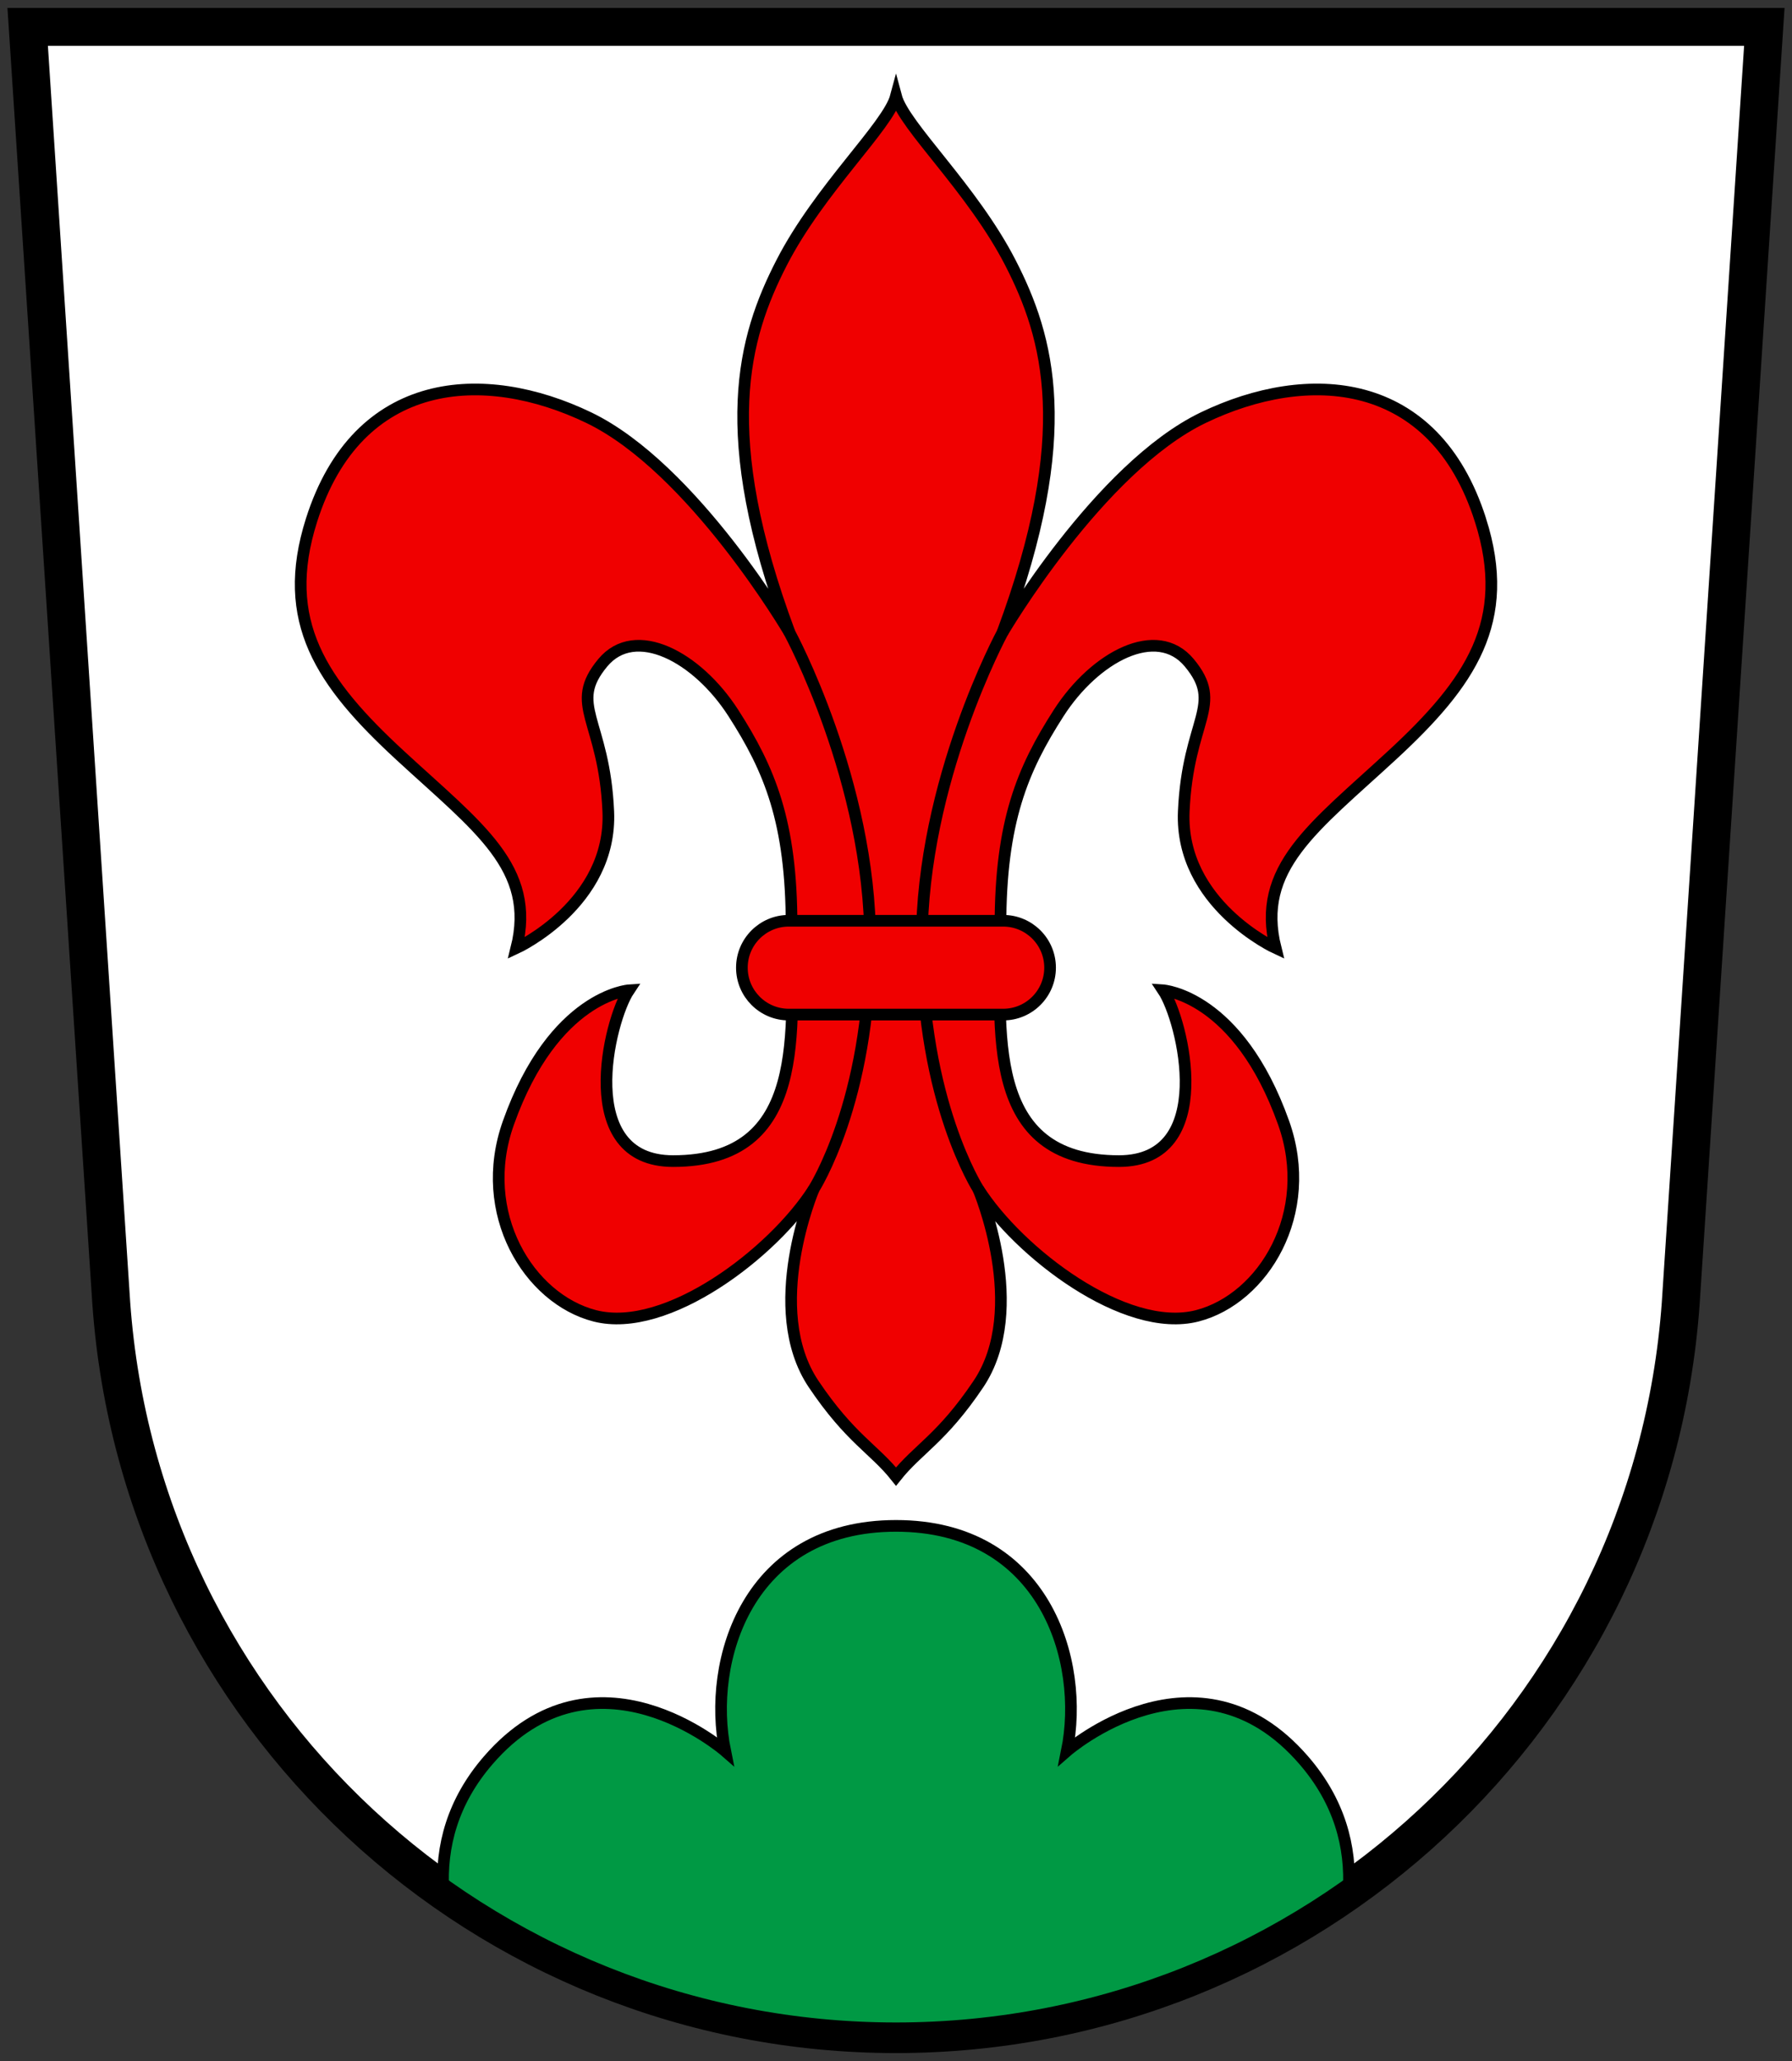
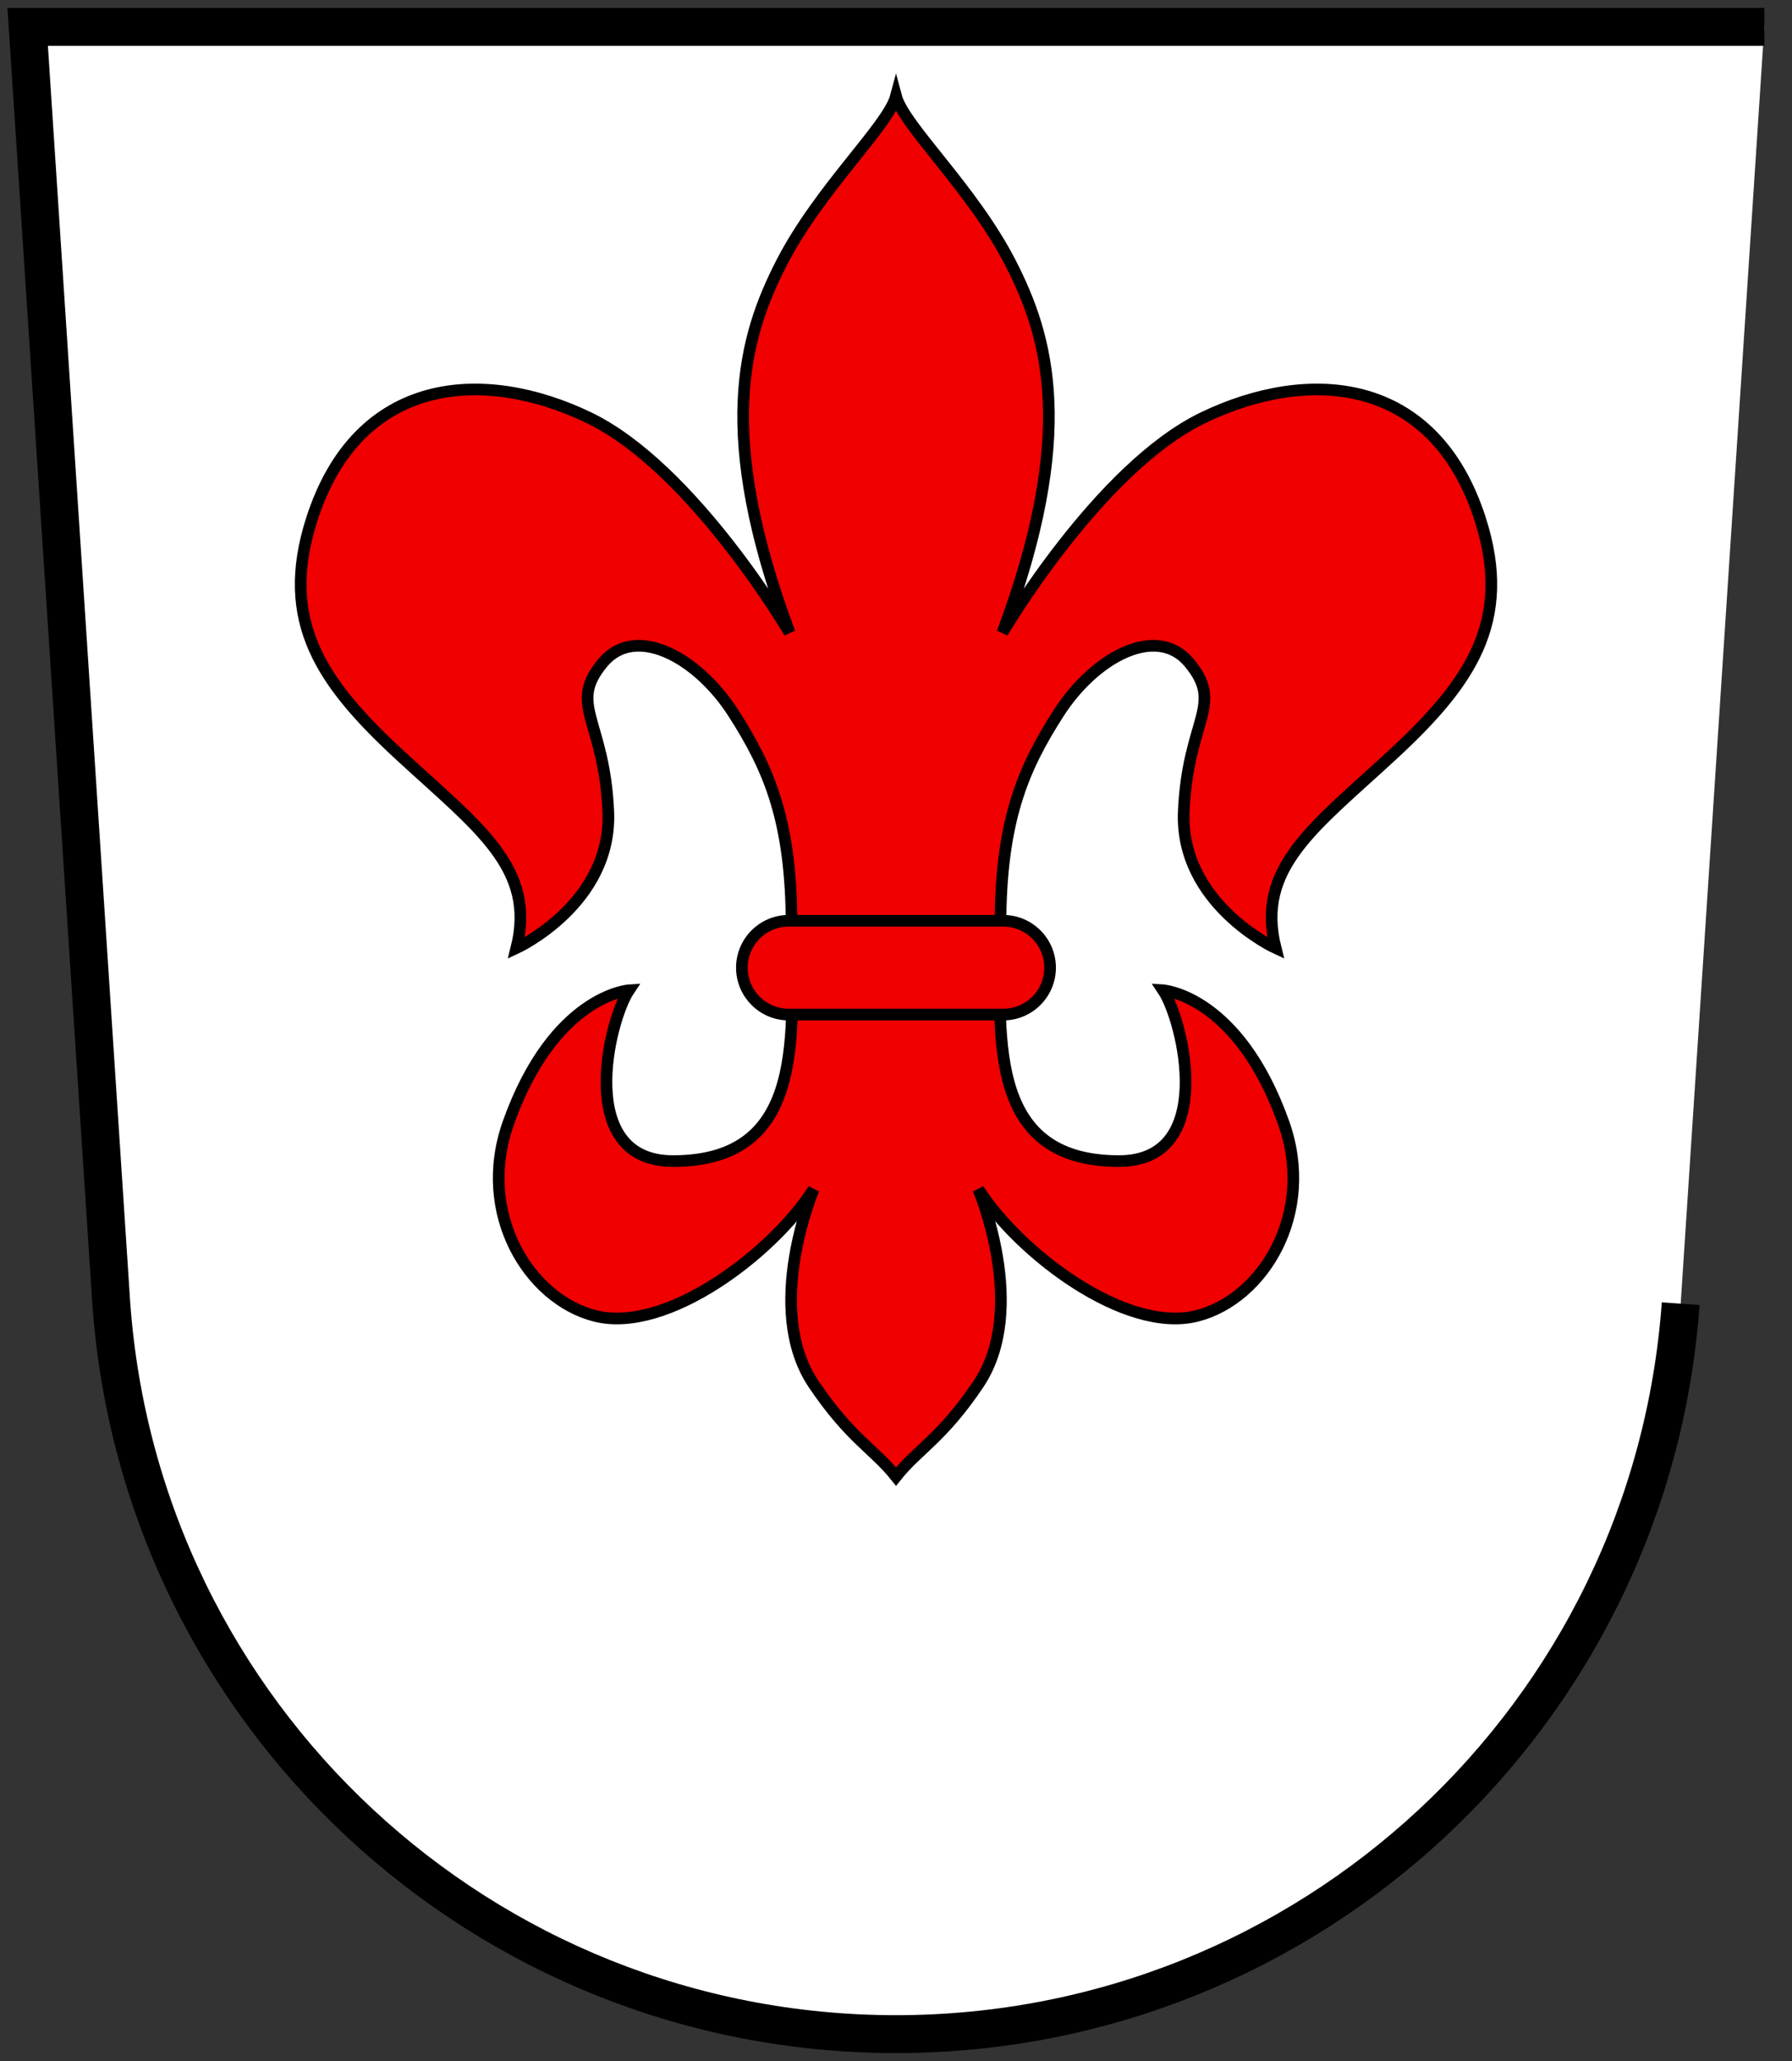
<svg xmlns="http://www.w3.org/2000/svg" width="615" height="707" xml:space="preserve">
  <rect width="100%" height="100%" fill="#333333" stroke="none" />
  <g stroke="#000">
-     <path d="M605.5 9.215H9.5l28.7 438c10.188 141.21 127.72 250.57 269.3 250.57s259.11-109.36 269.3-250.57z" fill="#fff" stroke-width="13" />
-     <path d="M307.5 523.435c-51.057 0-64.927 46.365-58.625 77.25 0 0-44.752-39.077-81.312 3.156-12.217 14.113-16.324 29.594-15.4 44.793 44.048 31.022 97.698 49.154 155.34 49.154s111.29-18.132 155.34-49.154c.923-15.199-3.183-30.68-15.4-44.793-36.557-42.233-81.312-3.156-81.312-3.156 6.305-30.885-7.57-77.25-58.625-77.25z" fill="#094" stroke-width="4" />
+     <path d="M605.5 9.215H9.5l28.7 438c10.188 141.21 127.72 250.57 269.3 250.57s259.11-109.36 269.3-250.57" fill="#fff" stroke-width="13" />
    <g fill="#f00000" stroke-linecap="round" stroke-width="4.199">
      <path d="M508.087 178.415c-15.854-49.901-59.28-52.386-95.123-35.153s-68.93 73.755-68.93 73.755c25.42-68.224 15.855-101.33 2.759-126.83s-36.533-46.873-39.29-57.213c-2.758 10.34-26.194 31.708-39.29 57.212-13.097 25.503-22.661 58.606 2.757 126.83 0 0-33.085-56.521-68.928-73.754s-79.27-14.748-95.123 35.153c-11.05 34.782 3.445 55.833 30.329 80.648 26.883 24.815 46.871 38.6 39.979 66.173 0 0 32.907-15.165 31.53-46.871-1.379-31.708-14.008-36.418-1.89-51.01 11.133-13.403 32.397-2.067 44.805 17.233 12.407 19.3 19.99 37.222 19.99 73.066 0 35.843 5.902 80.648-40.669 80.648-33.776 0-22.058-48.251-15.165-58.591 0 0-25.79 1.708-41.358 45.494-11.028 31.019 7.029 60.345 29.64 66.172 24.768 6.383 61.387-21.774 75.133-43.425 0 0-17.422 40.964 0 66.862 12.555 18.66 20.712 22.223 28.262 31.708 7.55-9.485 15.707-13.047 28.261-31.708 17.422-25.898 0-66.862 0-66.862 13.746 21.651 50.366 49.808 75.133 43.425 22.612-5.827 40.668-35.153 29.639-66.172-15.568-43.786-41.357-45.494-41.357-45.494 6.892 10.34 18.611 58.591-15.165 58.591-46.571 0-40.668-44.805-40.668-80.648 0-35.844 7.583-53.765 19.989-73.066 12.407-19.3 33.673-30.636 44.804-17.233 12.119 14.592-.51 19.302-1.888 51.01-1.379 31.706 31.53 46.871 31.53 46.871-6.894-27.571 13.096-41.358 39.978-66.173 26.88-24.815 41.375-45.866 30.326-80.648z" stroke-width="4" />
      <g stroke-linejoin="round">
-         <path d="M270.963 217.024s27.675 51.07 27.675 106.14c0 54.652-19.403 84.792-19.403 84.792M344.028 217.024s-27.674 51.07-27.674 106.14c0 54.652 19.403 84.792 19.403 84.792" stroke-width="4" />
        <path d="M344.285 315.858h-73.58c-8.888 0-16.095 7.204-16.095 16.093s7.206 16.094 16.095 16.094h73.58c8.888 0 16.095-7.205 16.095-16.094s-7.207-16.093-16.095-16.093z" stroke-width="4" />
      </g>
    </g>
-     <path d="M605.5 9.215H9.5l28.7 438c10.188 141.21 127.72 250.57 269.3 250.57s259.11-109.36 269.3-250.57z" fill="none" stroke-width="8" />
  </g>
</svg>